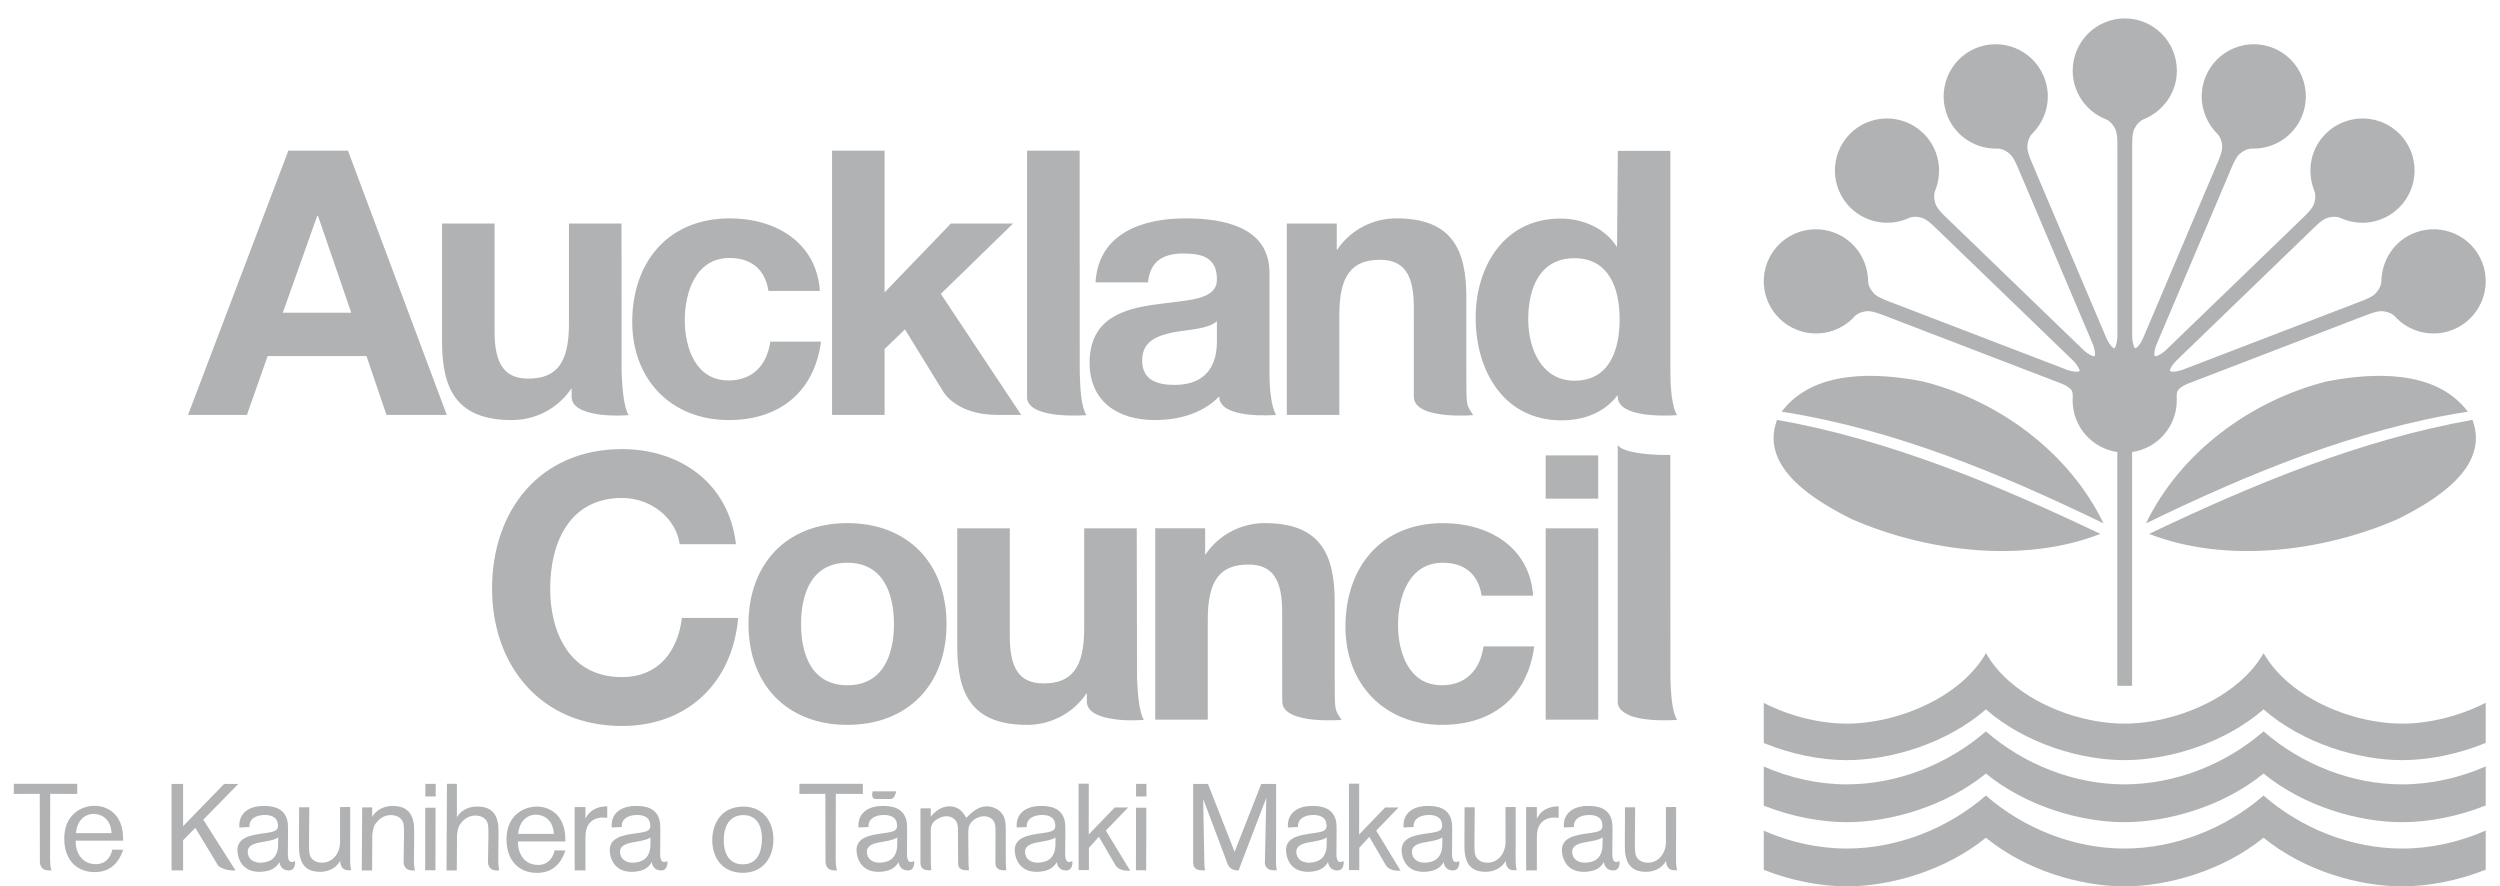
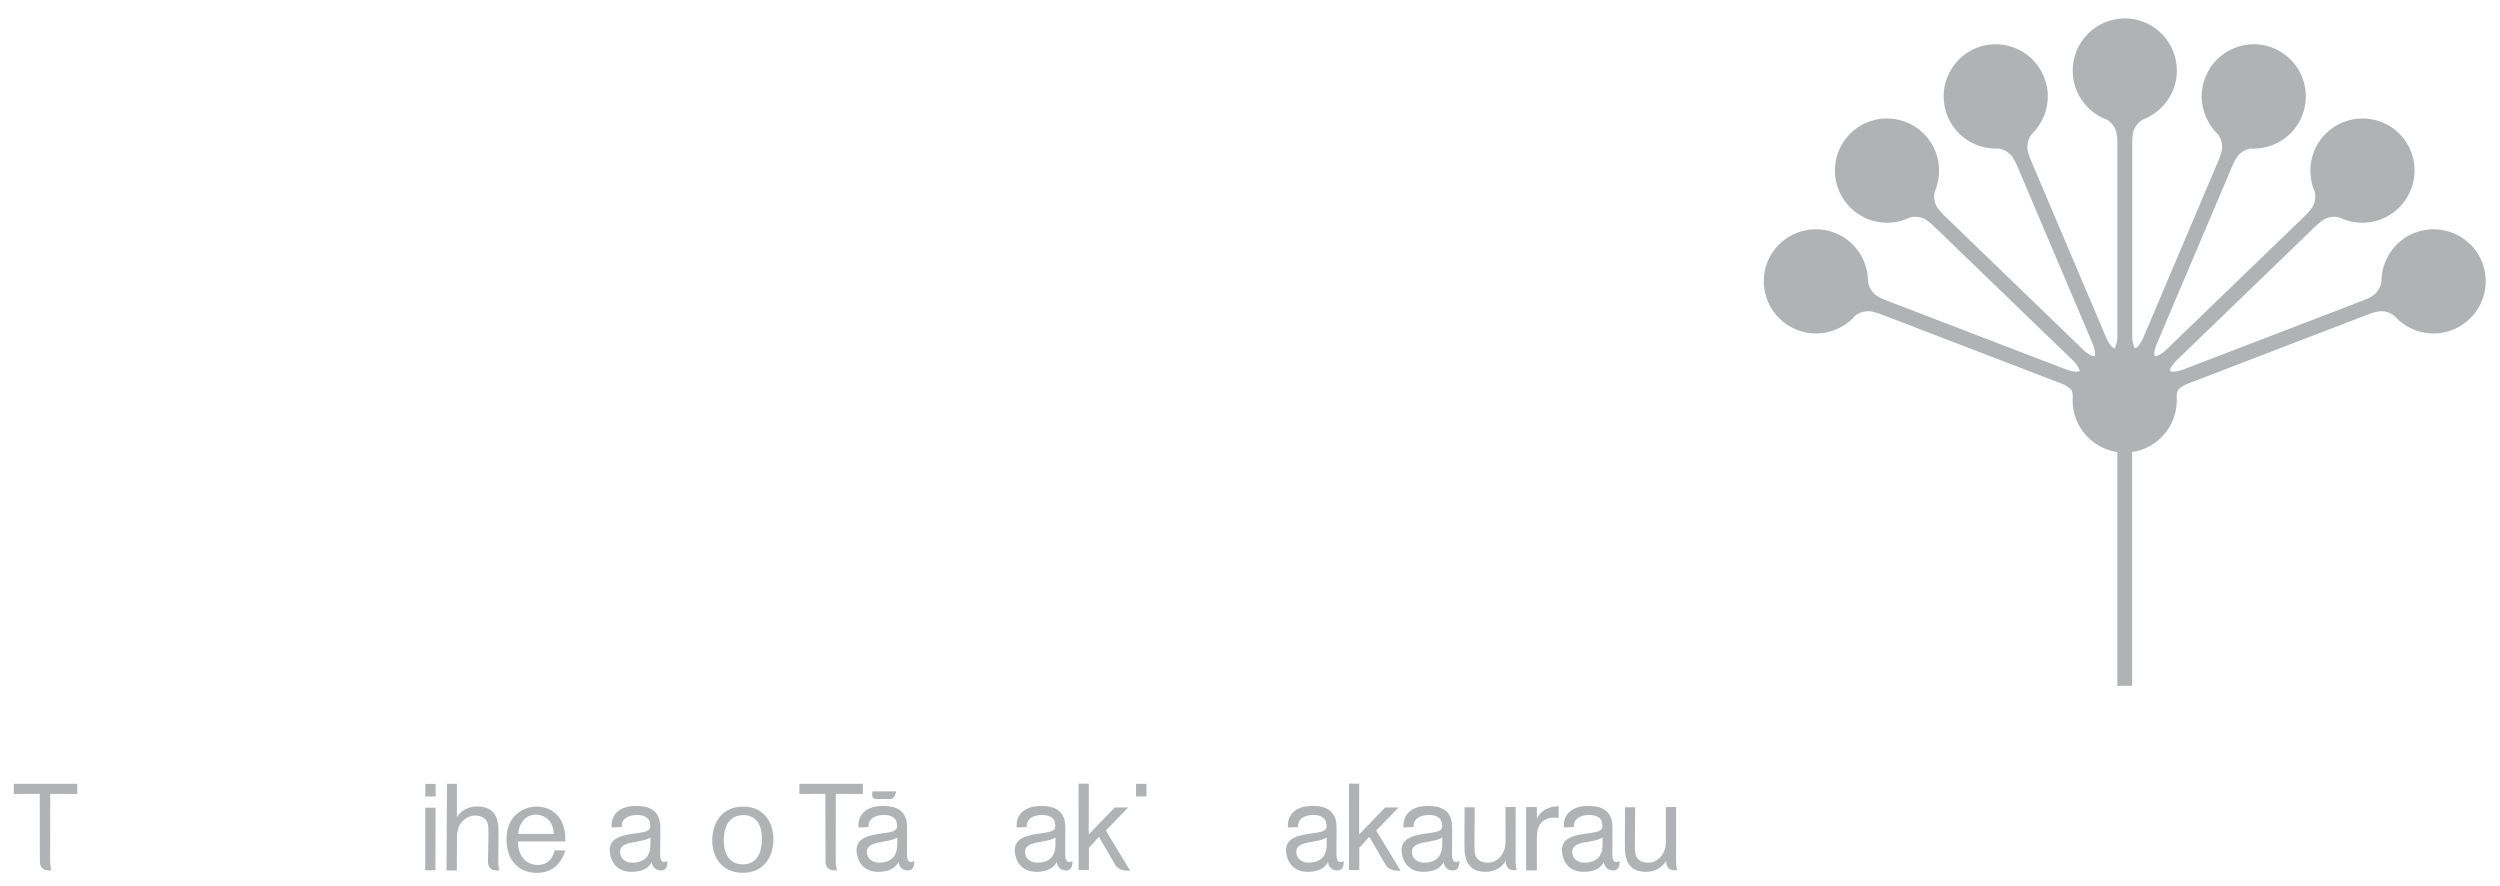
<svg xmlns="http://www.w3.org/2000/svg" width="110" height="39" viewBox="0 0 110 39">
  <g fill="#B1B2B3" fill-rule="evenodd">
    <path d="M93.161,30.174 L93.161,19.89 C92.048,19.729 91.195,18.772 91.195,17.615 C91.197,17.505 91.202,17.424 91.202,17.424 C91.202,17.334 91.19,17.231 91.139,17.16 C91.038,17.027 90.814,16.921 90.712,16.88 L83.151,13.976 L82.843,13.859 C82.647,13.784 82.35,13.671 82.138,13.694 C81.843,13.725 81.687,13.84 81.626,13.897 C81.009,14.595 80,14.873 79.081,14.519 C77.898,14.066 77.305,12.738 77.757,11.555 C78.213,10.373 79.538,9.787 80.723,10.241 C81.628,10.589 82.187,11.448 82.198,12.394 C82.201,12.468 82.233,12.668 82.443,12.901 C82.587,13.062 82.891,13.178 83.085,13.253 L83.384,13.368 L90.856,16.236 L90.946,16.27 C91.05,16.307 91.288,16.379 91.451,16.346 C91.471,16.341 91.49,16.335 91.51,16.327 C91.464,16.136 91.3,15.95 91.222,15.872 L85.396,10.246 L85.159,10.018 C85.009,9.872 84.779,9.652 84.575,9.589 C84.291,9.503 84.102,9.548 84.024,9.577 C83.183,9.979 82.147,9.841 81.437,9.155 C80.525,8.275 80.5,6.823 81.377,5.91 C82.259,5 83.709,4.978 84.622,5.859 C85.319,6.533 85.497,7.541 85.137,8.415 C85.112,8.486 85.063,8.684 85.165,8.979 C85.236,9.183 85.469,9.41 85.618,9.554 L85.85,9.776 L91.606,15.335 L91.675,15.403 C91.756,15.477 91.948,15.636 92.112,15.67 C92.131,15.674 92.151,15.675 92.173,15.674 C92.206,15.482 92.126,15.247 92.085,15.145 L88.921,7.689 L88.792,7.385 C88.71,7.193 88.584,6.901 88.42,6.764 C88.193,6.573 88.002,6.54 87.918,6.537 C86.989,6.578 86.089,6.047 85.702,5.139 C85.209,3.972 85.751,2.625 86.915,2.127 C88.083,1.634 89.426,2.181 89.921,3.348 C90.301,4.241 90.071,5.239 89.398,5.903 C89.347,5.958 89.225,6.119 89.204,6.432 C89.187,6.648 89.317,6.948 89.397,7.14 L89.521,7.435 L92.649,14.8 L92.686,14.889 C92.733,14.991 92.846,15.211 92.982,15.305 C93,15.318 93.017,15.326 93.037,15.334 C93.142,15.171 93.162,14.922 93.165,14.812 L93.165,6.713 L93.165,6.383 C93.165,6.174 93.163,5.857 93.067,5.666 C92.932,5.402 92.768,5.297 92.692,5.261 C91.82,4.935 91.199,4.093 91.199,3.108 C91.199,1.84 92.225,0.811 93.493,0.809 C94.759,0.811 95.782,1.84 95.782,3.108 C95.782,4.078 95.181,4.907 94.302,5.256 C94.233,5.286 94.059,5.387 93.915,5.666 C93.817,5.859 93.817,6.184 93.817,6.393 L93.817,6.713 L93.817,14.715 L93.817,14.812 C93.82,14.922 93.839,15.171 93.928,15.311 C93.961,15.326 93.979,15.317 93.995,15.305 C94.132,15.211 94.245,14.991 94.291,14.889 L94.329,14.8 L97.455,7.435 L97.58,7.14 C97.662,6.948 97.789,6.648 97.775,6.432 C97.753,6.119 97.63,5.958 97.579,5.903 C96.907,5.239 96.676,4.241 97.057,3.348 C97.551,2.181 98.894,1.634 100.06,2.127 C101.227,2.625 101.77,3.972 101.274,5.139 C100.89,6.047 99.988,6.578 99.058,6.537 C98.976,6.54 98.784,6.573 98.555,6.764 C98.392,6.901 98.267,7.193 98.185,7.385 L98.058,7.689 L94.892,15.145 C94.851,15.247 94.771,15.482 94.797,15.647 C94.826,15.675 94.847,15.674 94.866,15.67 C95.03,15.636 95.22,15.477 95.301,15.403 L95.372,15.335 L101.128,9.776 L101.358,9.554 C101.507,9.41 101.742,9.183 101.811,8.979 C101.915,8.684 101.865,8.486 101.839,8.415 C101.479,7.541 101.659,6.533 102.357,5.859 C103.268,4.978 104.718,5 105.6,5.91 C106.478,6.823 106.451,8.275 105.54,9.155 C104.83,9.841 103.795,9.979 102.953,9.577 C102.875,9.548 102.685,9.503 102.402,9.589 C102.198,9.652 101.968,9.872 101.817,10.018 L101.581,10.246 L95.755,15.872 C95.676,15.95 95.513,16.136 95.472,16.298 C95.486,16.335 95.507,16.341 95.526,16.346 C95.691,16.379 95.928,16.307 96.033,16.27 L96.122,16.236 L103.593,13.368 L103.892,13.253 C104.086,13.178 104.39,13.062 104.534,12.901 C104.744,12.668 104.776,12.468 104.78,12.394 C104.79,11.448 105.349,10.589 106.254,10.241 C107.438,9.787 108.764,10.373 109.221,11.555 C109.672,12.738 109.08,14.066 107.898,14.519 C106.977,14.873 105.969,14.595 105.352,13.897 C105.29,13.84 105.133,13.725 104.839,13.694 C104.627,13.671 104.33,13.784 104.135,13.859 L103.826,13.976 L96.266,16.88 C96.163,16.921 95.938,17.027 95.839,17.16 C95.778,17.243 95.77,17.372 95.775,17.47 C95.781,17.55 95.778,17.568 95.778,17.568 L95.778,17.615 C95.778,18.772 94.924,19.729 93.812,19.89 L93.812,30.174 L93.161,30.174 Z" />
-     <path d="M94.423 23.029C95.939 19.895 99.026 17.636 102.349 16.788 104.395 16.386 107.174 16.245 108.587 18.114 103.657 18.878 98.884 20.86 94.423 23.029M92.416 23.491C89.022 24.817 84.744 24.268 81.481 22.843 79.917 22.062 77.392 20.593 78.19 18.474 83.132 19.349 87.907 21.34 92.416 23.491M92.555 23.029C88.093 20.86 83.32 18.878 78.391 18.114 79.804 16.245 82.582 16.386 84.629 16.788 87.953 17.636 91.039 19.895 92.555 23.029M94.561 23.491C99.069 21.34 103.845 19.349 108.788 18.474 109.586 20.593 107.061 22.062 105.496 22.843 102.233 24.268 97.956 24.817 94.561 23.491M98.515 30.022C98.952 29.647 99.323 29.22 99.598 28.74 99.875 29.221 100.246 29.649 100.681 30.024 102.05 31.202 104.048 31.84 105.695 31.84 106.857 31.84 108.2 31.522 109.372 30.922L109.372 32.688C108.128 33.198 106.818 33.446 105.695 33.446 103.776 33.446 101.33 32.724 99.597 31.213 97.856 32.725 95.394 33.446 93.477 33.446 91.559 33.446 89.113 32.724 87.38 31.213 85.639 32.725 83.177 33.446 81.26 33.446 80.139 33.446 78.84 33.199 77.606 32.694L77.606 30.927C78.772 31.524 80.103 31.84 81.26 31.84 82.91 31.84 84.923 31.201 86.298 30.022 86.734 29.647 87.106 29.22 87.382 28.74 87.659 29.221 88.029 29.649 88.465 30.024 89.832 31.202 91.831 31.84 93.477 31.84 95.126 31.84 97.14 31.201 98.515 30.022L98.515 30.022zM109.372 38.266C108.123 38.761 106.82 39 105.695 39 103.786 39 101.377 38.313 99.596 36.86 97.807 38.313 95.383 39 93.477 39 91.57 39 89.16 38.313 87.38 36.86 85.59 38.313 83.167 39 81.26 39 80.139 39 78.845 38.763 77.606 38.272L77.606 36.551C78.757 37.056 80.008 37.336 81.26 37.336 83.484 37.336 85.71 36.455 87.38 35.004 89.046 36.456 91.257 37.336 93.477 37.336 95.701 37.336 97.927 36.455 99.597 35.004 101.262 36.456 103.473 37.336 105.695 37.336 106.953 37.336 108.214 37.054 109.372 36.544L109.372 38.266zM109.372 35.442C108.123 35.937 106.82 36.176 105.695 36.176 103.786 36.176 101.377 35.489 99.596 34.036 97.807 35.49 95.383 36.176 93.477 36.176 91.57 36.176 89.16 35.489 87.38 34.036 85.59 35.49 83.167 36.176 81.26 36.176 80.139 36.176 78.845 35.939 77.606 35.447L77.606 33.727C78.757 34.231 80.008 34.512 81.26 34.512 83.484 34.512 85.71 33.63 87.38 32.18 89.046 33.632 91.257 34.512 93.477 34.512 95.701 34.512 97.927 33.63 99.597 32.18 101.262 33.632 103.473 34.512 105.695 34.512 106.953 34.512 108.214 34.23 109.372 33.721L109.372 35.442zM32.382 23.946L29.907 23.946C29.745 22.79 28.637 21.911 27.366 21.911 25.07 21.911 24.208 23.864 24.208 25.9 24.208 27.839 25.07 29.793 27.366 29.793 28.931 29.793 29.81 28.717 30.005 27.188L32.48 27.188C32.219 30.086 30.216 31.943 27.366 31.943 23.767 31.943 21.65 29.254 21.65 25.9 21.65 22.446 23.767 19.761 27.366 19.761 29.924 19.761 32.074 21.258 32.382 23.946L32.382 23.946zM32.934 27.464C32.934 24.776 34.644 23.017 37.282 23.017 39.936 23.017 41.647 24.776 41.647 27.464 41.647 30.134 39.936 31.894 37.282 31.894 34.644 31.894 32.934 30.134 32.934 27.464L32.934 27.464zM35.246 27.464C35.246 28.8 35.719 30.151 37.282 30.151 38.862 30.151 39.334 28.8 39.334 27.464 39.334 26.112 38.862 24.761 37.282 24.761 35.719 24.761 35.246 26.112 35.246 27.464L35.246 27.464zM67.457 26.21L65.193 26.21C65.045 25.264 64.444 24.761 63.483 24.761 62 24.761 61.513 26.258 61.513 27.497 61.513 28.702 61.985 30.151 63.434 30.151 64.51 30.151 65.127 29.467 65.275 28.441L67.506 28.441C67.212 30.672 65.665 31.894 63.451 31.894 60.91 31.894 59.2 30.103 59.2 27.577 59.2 24.956 60.762 23.017 63.499 23.017 65.485 23.017 67.31 24.06 67.457 26.21L67.457 26.21zM68.009 31.666L70.322 31.666 70.322 23.247 68.009 23.247 68.009 31.666zM68.009 21.942L70.321 21.942 70.321 20.037 68.009 20.037 68.009 21.942zM71.181 30.947L71.181 19.57C71.321 19.839 72.031 19.947 72.639 19.994 72.971 20.02 73.282 20.018 73.494 20.018L73.498 29.802C73.516 30.615 73.581 31.333 73.792 31.674 73.792 31.674 73.195 31.727 72.572 31.665 72.452 31.654 72.338 31.638 72.225 31.619L72.147 31.604 72.082 31.592 71.983 31.567 71.917 31.551 71.81 31.519 71.719 31.485C71.392 31.34 71.216 31.179 71.181 30.947L71.181 30.947zM50.83 31.665L50.83 23.245 53.027 23.245 53.027 24.416C53.664 23.473 54.673 23.017 55.65 23.017 58.109 23.017 58.727 24.401 58.727 26.486L58.727 29.863 58.731 30.568C58.731 31.333 58.818 31.333 59.03 31.674 59.03 31.674 58.432 31.727 57.807 31.665 57.127 31.599 56.418 31.401 56.418 30.861L56.415 26.908C56.415 25.525 56.007 24.841 54.933 24.841 53.679 24.841 53.142 25.541 53.142 27.251L53.142 31.665 50.83 31.665zM50.017 23.247L50.029 29.803C50.054 30.494 50.118 31.334 50.329 31.675 50.329 31.675 49.518 31.748 48.83 31.612 48.289 31.512 47.821 31.3 47.821 30.861L47.819 30.493C47.184 31.438 46.174 31.894 45.196 31.894 42.737 31.894 42.119 30.51 42.119 28.424L42.119 23.247 44.431 23.247 44.431 28.002C44.431 29.384 44.837 30.07 45.913 30.07 47.167 30.07 47.704 29.369 47.704 27.658L47.704 23.247 50.017 23.247zM8.274 18.256L12.688 6.628 15.31 6.628 19.658 18.256 17.004 18.256 16.125 15.666 11.776 15.666 10.864 18.256 8.274 18.256zM13.958 9.495L12.444 13.761 15.456 13.761 13.991 9.495 13.958 9.495zM36.075 12.8L33.812 12.8C33.665 11.855 33.062 11.351 32.102 11.351 30.619 11.351 30.131 12.848 30.131 14.086 30.131 15.293 30.603 16.74 32.053 16.74 33.128 16.74 33.747 16.058 33.893 15.031L36.124 15.031C35.83 17.262 34.283 18.483 32.069 18.483 29.529 18.483 27.818 16.693 27.818 14.167 27.818 11.546 29.382 9.608 32.118 9.608 34.104 9.608 35.928 10.65 36.075 12.8L36.075 12.8zM36.611 18.256L36.611 6.628 38.923 6.628 38.923 12.865 41.838 9.836 44.574 9.836 41.397 12.931 44.933 18.256 43.895 18.256C42.048 18.256 41.497 17.223 41.497 17.223L39.818 14.494 38.923 15.356 38.923 18.256 36.611 18.256zM53.544 14.998L53.544 14.136C53.153 14.477 52.339 14.494 51.623 14.623 50.906 14.771 50.255 15.015 50.255 15.862 50.255 16.725 50.921 16.936 51.672 16.936 53.479 16.936 53.544 15.504 53.544 14.998L53.544 14.998zM50.514 12.425L48.203 12.425C48.332 10.26 50.27 9.608 52.16 9.608 53.837 9.608 55.857 9.984 55.857 12.001L55.857 16.383C55.857 17.148 55.939 17.914 56.15 18.256 56.15 18.256 53.643 18.477 53.643 17.442 52.909 18.207 51.835 18.483 50.808 18.483 49.212 18.483 47.942 17.686 47.942 15.96 47.942 14.054 49.375 13.597 50.808 13.402 52.224 13.191 53.544 13.239 53.544 12.294 53.544 11.301 52.86 11.155 52.045 11.155 51.165 11.155 50.596 11.513 50.514 12.425L50.514 12.425zM72.686 18.266C72.006 18.214 71.253 18.039 71.184 17.529 71.181 17.504 71.179 17.479 71.179 17.452L71.184 17.378C70.592 18.156 69.705 18.495 68.707 18.495 66.166 18.495 64.929 16.311 64.929 13.983 64.929 11.72 66.183 9.617 68.658 9.617 69.652 9.617 70.63 10.042 71.15 10.873L71.184 6.638 73.496 6.638 73.496 15.943 73.498 16.393C73.498 17.158 73.578 17.925 73.791 18.266 73.791 18.266 73.264 18.31 72.686 18.266L72.686 18.266zM71.264 14.032C71.264 12.664 70.776 11.361 69.276 11.361 67.763 11.361 67.242 12.664 67.242 14.048 67.242 15.367 67.843 16.75 69.276 16.75 70.809 16.75 71.264 15.416 71.264 14.032L71.264 14.032zM46.584 18.256C46.461 18.245 46.347 18.23 46.236 18.21L46.157 18.196 46.093 18.183 45.992 18.158 45.927 18.142 45.821 18.11 45.728 18.075 45.649 18.043C45.402 17.932 45.226 17.769 45.191 17.539L45.191 6.628 47.504 6.628 47.509 16.393C47.525 17.205 47.59 17.925 47.802 18.266 47.802 18.266 47.205 18.317 46.584 18.256L46.584 18.256zM27.347 9.836L27.351 16.393C27.377 17.083 27.448 17.925 27.661 18.266 27.661 18.266 26.848 18.339 26.159 18.203 25.619 18.103 25.151 17.889 25.151 17.452L25.149 17.083C24.514 18.028 23.504 18.483 22.527 18.483 20.067 18.483 19.449 17.1 19.449 15.015L19.449 9.836 21.762 9.836 21.762 14.591C21.762 15.975 22.169 16.659 23.244 16.659 24.498 16.659 25.034 15.96 25.034 14.249L25.034 9.836 27.347 9.836zM56.619 18.256L56.619 9.836 58.818 9.836 58.818 11.009C59.453 10.064 60.464 9.608 61.44 9.608 63.899 9.608 64.519 10.992 64.519 13.077L64.519 16.454 64.522 17.158C64.522 17.925 64.609 17.925 64.821 18.266 64.821 18.266 64.222 18.317 63.597 18.256 62.919 18.189 62.208 17.992 62.208 17.452L62.207 13.501C62.207 12.116 61.799 11.431 60.724 11.431 59.471 11.431 58.931 12.133 58.931 13.841L58.931 18.256 56.619 18.256zM15.917 38.301L15.936 35.525 16.377 35.525 16.376 35.944C16.554 35.632 16.894 35.46 17.276 35.46 17.797 35.46 18.096 35.686 18.195 36.175 18.219 36.294 18.23 36.502 18.225 36.716L18.213 37.857C18.213 38.126 18.257 38.301 18.257 38.301L18.142 38.301C17.81 38.301 17.763 38.051 17.757 37.938L17.777 36.68C17.777 36.577 17.774 36.347 17.754 36.25 17.7 35.986 17.46 35.863 17.191 35.863 16.94 35.863 16.705 36.004 16.57 36.186 16.437 36.325 16.395 36.544 16.381 36.765L16.373 38.301 15.917 38.301zM4.91 36.658C4.869 35.935 4.35 35.812 4.122 35.812 3.726 35.812 3.393 36.104 3.341 36.658L4.91 36.658zM5.418 37.389C5.353 37.575 5.108 38.373 4.175 38.373 3.358 38.373 2.827 37.819 2.827 36.892 2.827 35.853 3.573 35.456 4.157 35.456 4.665 35.456 5.202 35.736 5.365 36.43 5.418 36.663 5.418 36.874 5.418 36.99L3.329 36.99C3.317 37.451 3.562 38.023 4.216 38.023 4.63 38.023 4.863 37.749 4.945 37.381L5.418 37.389zM8.945 36.066L10.364 38.301 10.266 38.301C9.835 38.301 9.603 38.095 9.603 38.095L8.595 36.427 8.945 36.066zM8.595 36.427L8.056 36.971 8.056 38.297 7.549 38.297 7.549 34.492 8.056 34.492 8.056 36.352 9.862 34.492 10.487 34.492 8.945 36.066 8.595 36.427zM25.76 35.512L25.76 36.02C26.026 35.494 26.528 35.483 26.718 35.477L26.718 35.985C26.659 35.979 26.6 35.973 26.522 35.973 26.251 35.973 26.014 36.08 25.878 36.304 25.754 36.512 25.76 36.754 25.76 37.008L25.76 38.297 25.286 38.297 25.286 35.512 25.76 35.512zM44.254 37.856L44.254 36.718 44.254 36.584C44.254 36.31 44.249 36.124 44.179 35.955 44.069 35.689 43.766 35.479 43.429 35.479 43.022 35.479 42.755 35.746 42.516 35.985 42.389 35.77 42.22 35.479 41.773 35.479 41.57 35.479 41.285 35.543 40.953 35.932L40.953 35.566 40.5 35.566 40.5 36.668 40.5 37.98C40.506 38.093 40.536 38.292 40.866 38.292L40.98 38.292C40.98 38.292 40.957 38.122 40.957 37.856L40.953 36.676C40.953 36.432 40.953 36.281 41.133 36.118 41.279 35.991 41.47 35.915 41.645 35.915 41.848 35.915 41.982 36.014 42.046 36.101 42.151 36.24 42.151 36.432 42.151 36.537L42.151 36.685 42.157 37.999C42.162 38.112 42.194 38.292 42.523 38.292L42.637 38.292C42.637 38.292 42.613 38.122 42.613 37.856 42.613 37.856 42.604 36.697 42.604 36.667 42.608 36.406 42.631 36.289 42.767 36.148 42.9 36.007 43.109 35.915 43.301 35.915 43.4 35.915 43.69 35.944 43.777 36.258 43.801 36.35 43.801 36.435 43.801 36.685L43.802 36.685 43.798 37.98C43.803 38.094 43.835 38.292 44.164 38.292L44.278 38.292C44.278 38.292 44.254 38.122 44.254 37.856M56.143 37.855L56.148 36.669 56.148 34.492 55.496 34.492 54.322 37.482 53.151 34.492 52.499 34.492 52.499 36.667 52.499 37.98C52.505 38.093 52.552 38.292 52.865 38.292L53.022 38.297C53.022 38.297 52.988 38.124 52.988 37.858L52.967 36.667 52.941 35.155 53.989 37.945C54.027 38.05 54.095 38.277 54.429 38.299L54.494 38.304 54.656 37.881 54.655 37.881 55.717 35.106 55.683 36.669 55.654 37.978C55.66 38.091 55.74 38.29 56.021 38.29L56.177 38.296C56.177 38.296 56.143 38.122 56.143 37.855M12.682 37.766C12.654 37.639 12.671 37.483 12.667 37.371L12.673 36.617C12.671 36.467 12.679 36.269 12.645 36.115 12.52 35.558 12.025 35.439 11.502 35.464 10.929 35.492 10.485 35.797 10.533 36.41L10.976 36.389C10.95 36.031 11.252 35.877 11.591 35.861 11.826 35.849 12.148 35.898 12.215 36.195 12.297 36.56 12.093 36.597 11.634 36.661 11.051 36.744 10.295 36.833 10.472 37.627 10.598 38.188 11.022 38.381 11.47 38.36 11.925 38.338 12.153 38.183 12.297 37.93 12.324 38.169 12.487 38.31 12.732 38.298 13.029 38.284 12.982 37.885 12.982 37.885 12.945 37.903 12.893 37.927 12.849 37.929 12.777 37.932 12.71 37.894 12.682 37.766M12.162 37.561C12.059 37.813 11.829 37.94 11.485 37.957 11.235 37.969 10.973 37.855 10.915 37.601 10.837 37.25 11.098 37.137 11.404 37.074 11.718 37.015 12.061 36.972 12.239 36.847 12.233 37.103 12.261 37.347 12.162 37.561M15.41 35.508L15.407 37.87C15.408 38.114 15.453 38.289 15.453 38.289L15.339 38.291C14.934 38.291 14.973 37.873 14.973 37.873 14.801 38.185 14.468 38.358 14.094 38.361 13.582 38.364 13.288 38.139 13.188 37.651 13.163 37.532 13.152 37.322 13.155 37.108L13.161 35.52 13.609 35.519 13.595 37.142C13.595 37.245 13.6 37.477 13.62 37.572 13.674 37.837 13.91 37.958 14.174 37.958 14.669 37.955 14.962 37.511 14.963 37.05L14.962 35.511 15.41 35.508z" />
    <polygon points="18.715 34.491 18.713 35.044 19.17 35.044 19.171 34.491" />
    <polygon points="18.708 38.292 18.712 35.54 19.165 35.54 19.16 38.292" />
    <path d="M29.064 37.766C29.036 37.639 29.053 37.483 29.049 37.371L29.054 36.617C29.053 36.467 29.06 36.269 29.026 36.115 28.902 35.558 28.407 35.439 27.884 35.464 27.311 35.492 26.867 35.797 26.915 36.41L27.358 36.389C27.332 36.031 27.634 35.877 27.973 35.861 28.208 35.849 28.53 35.898 28.596 36.195 28.678 36.56 28.475 36.597 28.016 36.661 27.432 36.744 26.677 36.833 26.854 37.627 26.98 38.188 27.404 38.381 27.852 38.36 28.306 38.338 28.535 38.183 28.679 37.93 28.706 38.169 28.868 38.31 29.114 38.298 29.411 38.284 29.364 37.885 29.364 37.885 29.327 37.903 29.274 37.927 29.231 37.929 29.159 37.932 29.092 37.894 29.064 37.766M28.543 37.561C28.44 37.813 28.211 37.94 27.867 37.957 27.617 37.969 27.355 37.855 27.297 37.601 27.219 37.25 27.479 37.137 27.785 37.074 28.1 37.015 28.443 36.972 28.62 36.847 28.615 37.103 28.643 37.347 28.543 37.561M33.495 36.563C33.389 36.021 33.035 35.864 32.72 35.864 32.097 35.864 31.846 36.347 31.846 36.976 31.846 37.553 32.085 38.031 32.685 38.031 33.46 38.031 33.518 37.228 33.524 36.948 33.529 36.772 33.512 36.645 33.495 36.563M32.691 38.404C31.741 38.404 31.339 37.693 31.339 36.971 31.339 36.36 31.642 35.491 32.708 35.491 33.617 35.491 34.037 36.196 34.03 36.948 34.025 37.781 33.529 38.404 32.691 38.404M39.431 34.82C39.431 34.82 39.386 35.155 39.187 35.155L38.529 35.155C38.299 35.155 38.397 34.82 38.397 34.82L39.431 34.82zM39.923 37.766C39.895 37.639 39.912 37.483 39.908 37.371L39.913 36.617C39.912 36.467 39.919 36.269 39.886 36.115 39.761 35.558 39.266 35.439 38.743 35.464 38.17 35.492 37.726 35.797 37.774 36.41L38.217 36.389C38.191 36.031 38.493 35.877 38.832 35.861 39.067 35.849 39.389 35.898 39.455 36.195 39.537 36.56 39.334 36.597 38.875 36.661 38.291 36.744 37.536 36.833 37.713 37.627 37.839 38.188 38.263 38.381 38.711 38.36 39.165 38.338 39.394 38.183 39.538 37.93 39.565 38.169 39.727 38.31 39.973 38.298 40.27 38.284 40.223 37.885 40.223 37.885 40.186 37.903 40.133 37.927 40.09 37.929 40.018 37.932 39.951 37.894 39.923 37.766M39.402 37.561C39.299 37.813 39.07 37.94 38.726 37.957 38.476 37.969 38.214 37.855 38.156 37.601 38.078 37.25 38.338 37.137 38.644 37.074 38.959 37.015 39.302 36.972 39.48 36.847 39.474 37.103 39.502 37.347 39.402 37.561" />
    <polygon points="49.987 34.491 49.986 35.044 50.444 35.044 50.444 34.491" />
-     <polygon points="49.981 38.292 49.985 35.54 50.438 35.54 50.433 38.292" />
    <path d="M46.884 37.766C46.856 37.639 46.873 37.483 46.869 37.371L46.875 36.617C46.873 36.467 46.881 36.269 46.847 36.115 46.722 35.558 46.227 35.439 45.704 35.464 45.131 35.492 44.687 35.797 44.735 36.41L45.178 36.389C45.152 36.031 45.454 35.877 45.793 35.861 46.028 35.849 46.351 35.898 46.417 36.195 46.499 36.56 46.295 36.597 45.836 36.661 45.253 36.744 44.497 36.833 44.674 37.627 44.8 38.188 45.224 38.381 45.672 38.36 46.127 38.338 46.355 38.183 46.499 37.93 46.526 38.169 46.689 38.31 46.934 38.298 47.231 38.284 47.184 37.885 47.184 37.885 47.147 37.903 47.095 37.927 47.051 37.929 46.979 37.932 46.912 37.894 46.884 37.766M46.364 37.561C46.261 37.813 46.031 37.94 45.687 37.957 45.437 37.969 45.175 37.855 45.117 37.601 45.039 37.25 45.3 37.137 45.606 37.074 45.92 37.015 46.263 36.972 46.441 36.847 46.435 37.103 46.463 37.347 46.364 37.561M47.459 38.283L47.457 34.482 47.907 34.482 47.904 36.718 49.049 35.529 49.639 35.529 48.657 36.547 49.73 38.313 49.631 38.313C49.201 38.313 49.08 38.067 49.08 38.067L48.352 36.819 47.912 37.304 47.911 38.283 47.459 38.283zM58.819 37.766C58.791 37.639 58.808 37.483 58.804 37.371L58.81 36.617C58.808 36.467 58.816 36.269 58.782 36.115 58.657 35.558 58.163 35.439 57.639 35.464 57.066 35.492 56.622 35.797 56.67 36.41L57.114 36.389C57.087 36.031 57.39 35.877 57.729 35.861 57.963 35.849 58.286 35.898 58.352 36.195 58.434 36.56 58.23 36.597 57.772 36.661 57.188 36.744 56.432 36.833 56.61 37.627 56.735 38.188 57.159 38.381 57.607 38.36 58.062 38.338 58.29 38.183 58.434 37.93 58.462 38.169 58.624 38.31 58.87 38.298 59.167 38.284 59.12 37.885 59.12 37.885 59.082 37.903 59.03 37.927 58.986 37.929 58.914 37.932 58.847 37.894 58.819 37.766M58.299 37.561C58.196 37.813 57.966 37.94 57.622 37.957 57.372 37.969 57.11 37.855 57.052 37.601 56.974 37.25 57.235 37.137 57.541 37.074 57.855 37.015 58.199 36.972 58.376 36.847 58.37 37.103 58.398 37.347 58.299 37.561M59.356 38.283L59.354 34.482 59.804 34.482 59.801 36.718 60.946 35.529 61.536 35.529 60.554 36.547 61.626 38.313 61.528 38.313C61.097 38.313 60.977 38.067 60.977 38.067L60.249 36.819 59.808 37.304 59.808 38.283 59.356 38.283zM63.906 37.766C63.878 37.639 63.895 37.483 63.891 37.371L63.896 36.617C63.895 36.467 63.902 36.269 63.868 36.115 63.744 35.558 63.249 35.439 62.726 35.464 62.153 35.492 61.709 35.797 61.757 36.41L62.2 36.389C62.174 36.031 62.476 35.877 62.815 35.861 63.05 35.849 63.373 35.898 63.439 36.195 63.521 36.56 63.317 36.597 62.858 36.661 62.274 36.744 61.519 36.833 61.696 37.627 61.822 38.188 62.246 38.381 62.694 38.36 63.149 38.338 63.377 38.183 63.521 37.93 63.548 38.169 63.71 38.31 63.956 38.298 64.253 38.284 64.206 37.885 64.206 37.885 64.169 37.903 64.116 37.927 64.073 37.929 64.001 37.932 63.934 37.894 63.906 37.766M63.385 37.561C63.283 37.813 63.053 37.94 62.709 37.957 62.459 37.969 62.197 37.855 62.139 37.601 62.061 37.25 62.321 37.137 62.628 37.074 62.942 37.015 63.286 36.972 63.462 36.847 63.457 37.103 63.485 37.347 63.385 37.561M66.69 35.508L66.687 37.87C66.688 38.114 66.733 38.289 66.733 38.289L66.62 38.291C66.215 38.291 66.254 37.873 66.254 37.873 66.082 38.185 65.748 38.358 65.374 38.361 64.862 38.364 64.568 38.139 64.469 37.651 64.443 37.532 64.432 37.322 64.435 37.108L64.441 35.52 64.889 35.519 64.875 37.142C64.875 37.245 64.88 37.477 64.9 37.572 64.954 37.837 65.19 37.958 65.455 37.958 65.949 37.955 66.242 37.511 66.243 37.05L66.242 35.511 66.69 35.508zM70.959 37.766C70.93 37.639 70.948 37.483 70.943 37.371L70.949 36.617C70.948 36.467 70.955 36.269 70.921 36.115 70.796 35.558 70.302 35.439 69.779 35.464 69.206 35.492 68.762 35.797 68.81 36.41L69.253 36.389C69.226 36.031 69.529 35.877 69.868 35.861 70.103 35.849 70.425 35.898 70.491 36.195 70.573 36.56 70.37 36.597 69.911 36.661 69.327 36.744 68.571 36.833 68.749 37.627 68.875 38.188 69.298 38.381 69.747 38.36 70.201 38.338 70.429 38.183 70.574 37.93 70.601 38.169 70.763 38.31 71.009 38.298 71.306 38.284 71.259 37.885 71.259 37.885 71.222 37.903 71.169 37.927 71.126 37.929 71.054 37.932 70.987 37.894 70.959 37.766M70.438 37.561C70.335 37.813 70.105 37.94 69.762 37.957 69.511 37.969 69.249 37.855 69.191 37.601 69.113 37.25 69.374 37.137 69.68 37.074 69.994 37.015 70.338 36.972 70.515 36.847 70.509 37.103 70.537 37.347 70.438 37.561M73.749 35.508L73.746 37.87C73.746 38.114 73.791 38.289 73.791 38.289L73.678 38.291C73.272 38.291 73.311 37.873 73.311 37.873 73.139 38.185 72.806 38.358 72.433 38.361 71.921 38.364 71.626 38.139 71.526 37.651 71.501 37.532 71.49 37.322 71.493 37.108L71.499 35.52 71.947 35.519 71.933 37.142C71.933 37.245 71.938 37.477 71.959 37.572 72.013 37.837 72.249 37.958 72.513 37.958 73.007 37.955 73.299 37.511 73.3 37.05L73.3 35.511 73.749 35.508zM3.399 34.934L2.209 34.929 2.204 37.854C2.206 38.122 2.261 38.297 2.261 38.297L2.137 38.297C1.809 38.298 1.762 38.049 1.755 37.935L1.749 34.929.607 34.934.607 34.486 3.399 34.486 3.399 34.934zM24.369 36.691C24.328 35.969 23.809 35.845 23.581 35.845 23.184 35.845 22.852 36.137 22.8 36.691L24.369 36.691zM24.877 37.422C24.812 37.608 24.567 38.407 23.633 38.407 22.817 38.407 22.286 37.852 22.286 36.925 22.286 35.887 23.032 35.49 23.616 35.49 24.124 35.49 24.661 35.769 24.824 36.464 24.877 36.697 24.877 36.907 24.877 37.024L22.788 37.024C22.776 37.484 23.021 38.057 23.675 38.057 24.089 38.057 24.322 37.782 24.404 37.415L24.877 37.422zM19.647 38.301L19.666 34.487 20.103 34.487 20.103 35.964C20.278 35.655 20.616 35.486 20.994 35.486 21.512 35.486 21.807 35.708 21.905 36.192 21.929 36.311 21.94 36.518 21.935 36.73L21.924 37.86C21.924 38.126 21.967 38.301 21.967 38.301L21.853 38.301C21.524 38.301 21.477 38.053 21.471 37.941L21.491 36.694C21.491 36.593 21.488 36.363 21.468 36.266 21.415 36.006 21.177 35.884 20.911 35.884 20.661 35.884 20.429 36.023 20.295 36.204 20.162 36.341 20.122 36.559 20.108 36.778L20.099 38.301 19.647 38.301zM37.966 34.934L36.776 34.929 36.771 37.854C36.773 38.122 36.828 38.297 36.828 38.297L36.704 38.297C36.376 38.298 36.329 38.049 36.322 37.935L36.316 34.929 35.174 34.934 35.174 34.486 37.966 34.486 37.966 34.934zM67.622 35.512L67.622 36.02C67.888 35.494 68.39 35.483 68.58 35.477L68.58 35.985C68.521 35.979 68.462 35.973 68.384 35.973 68.113 35.973 67.876 36.08 67.74 36.304 67.616 36.512 67.622 36.754 67.622 37.008L67.622 38.297 67.149 38.297 67.149 35.512 67.622 35.512z" />
  </g>
</svg>